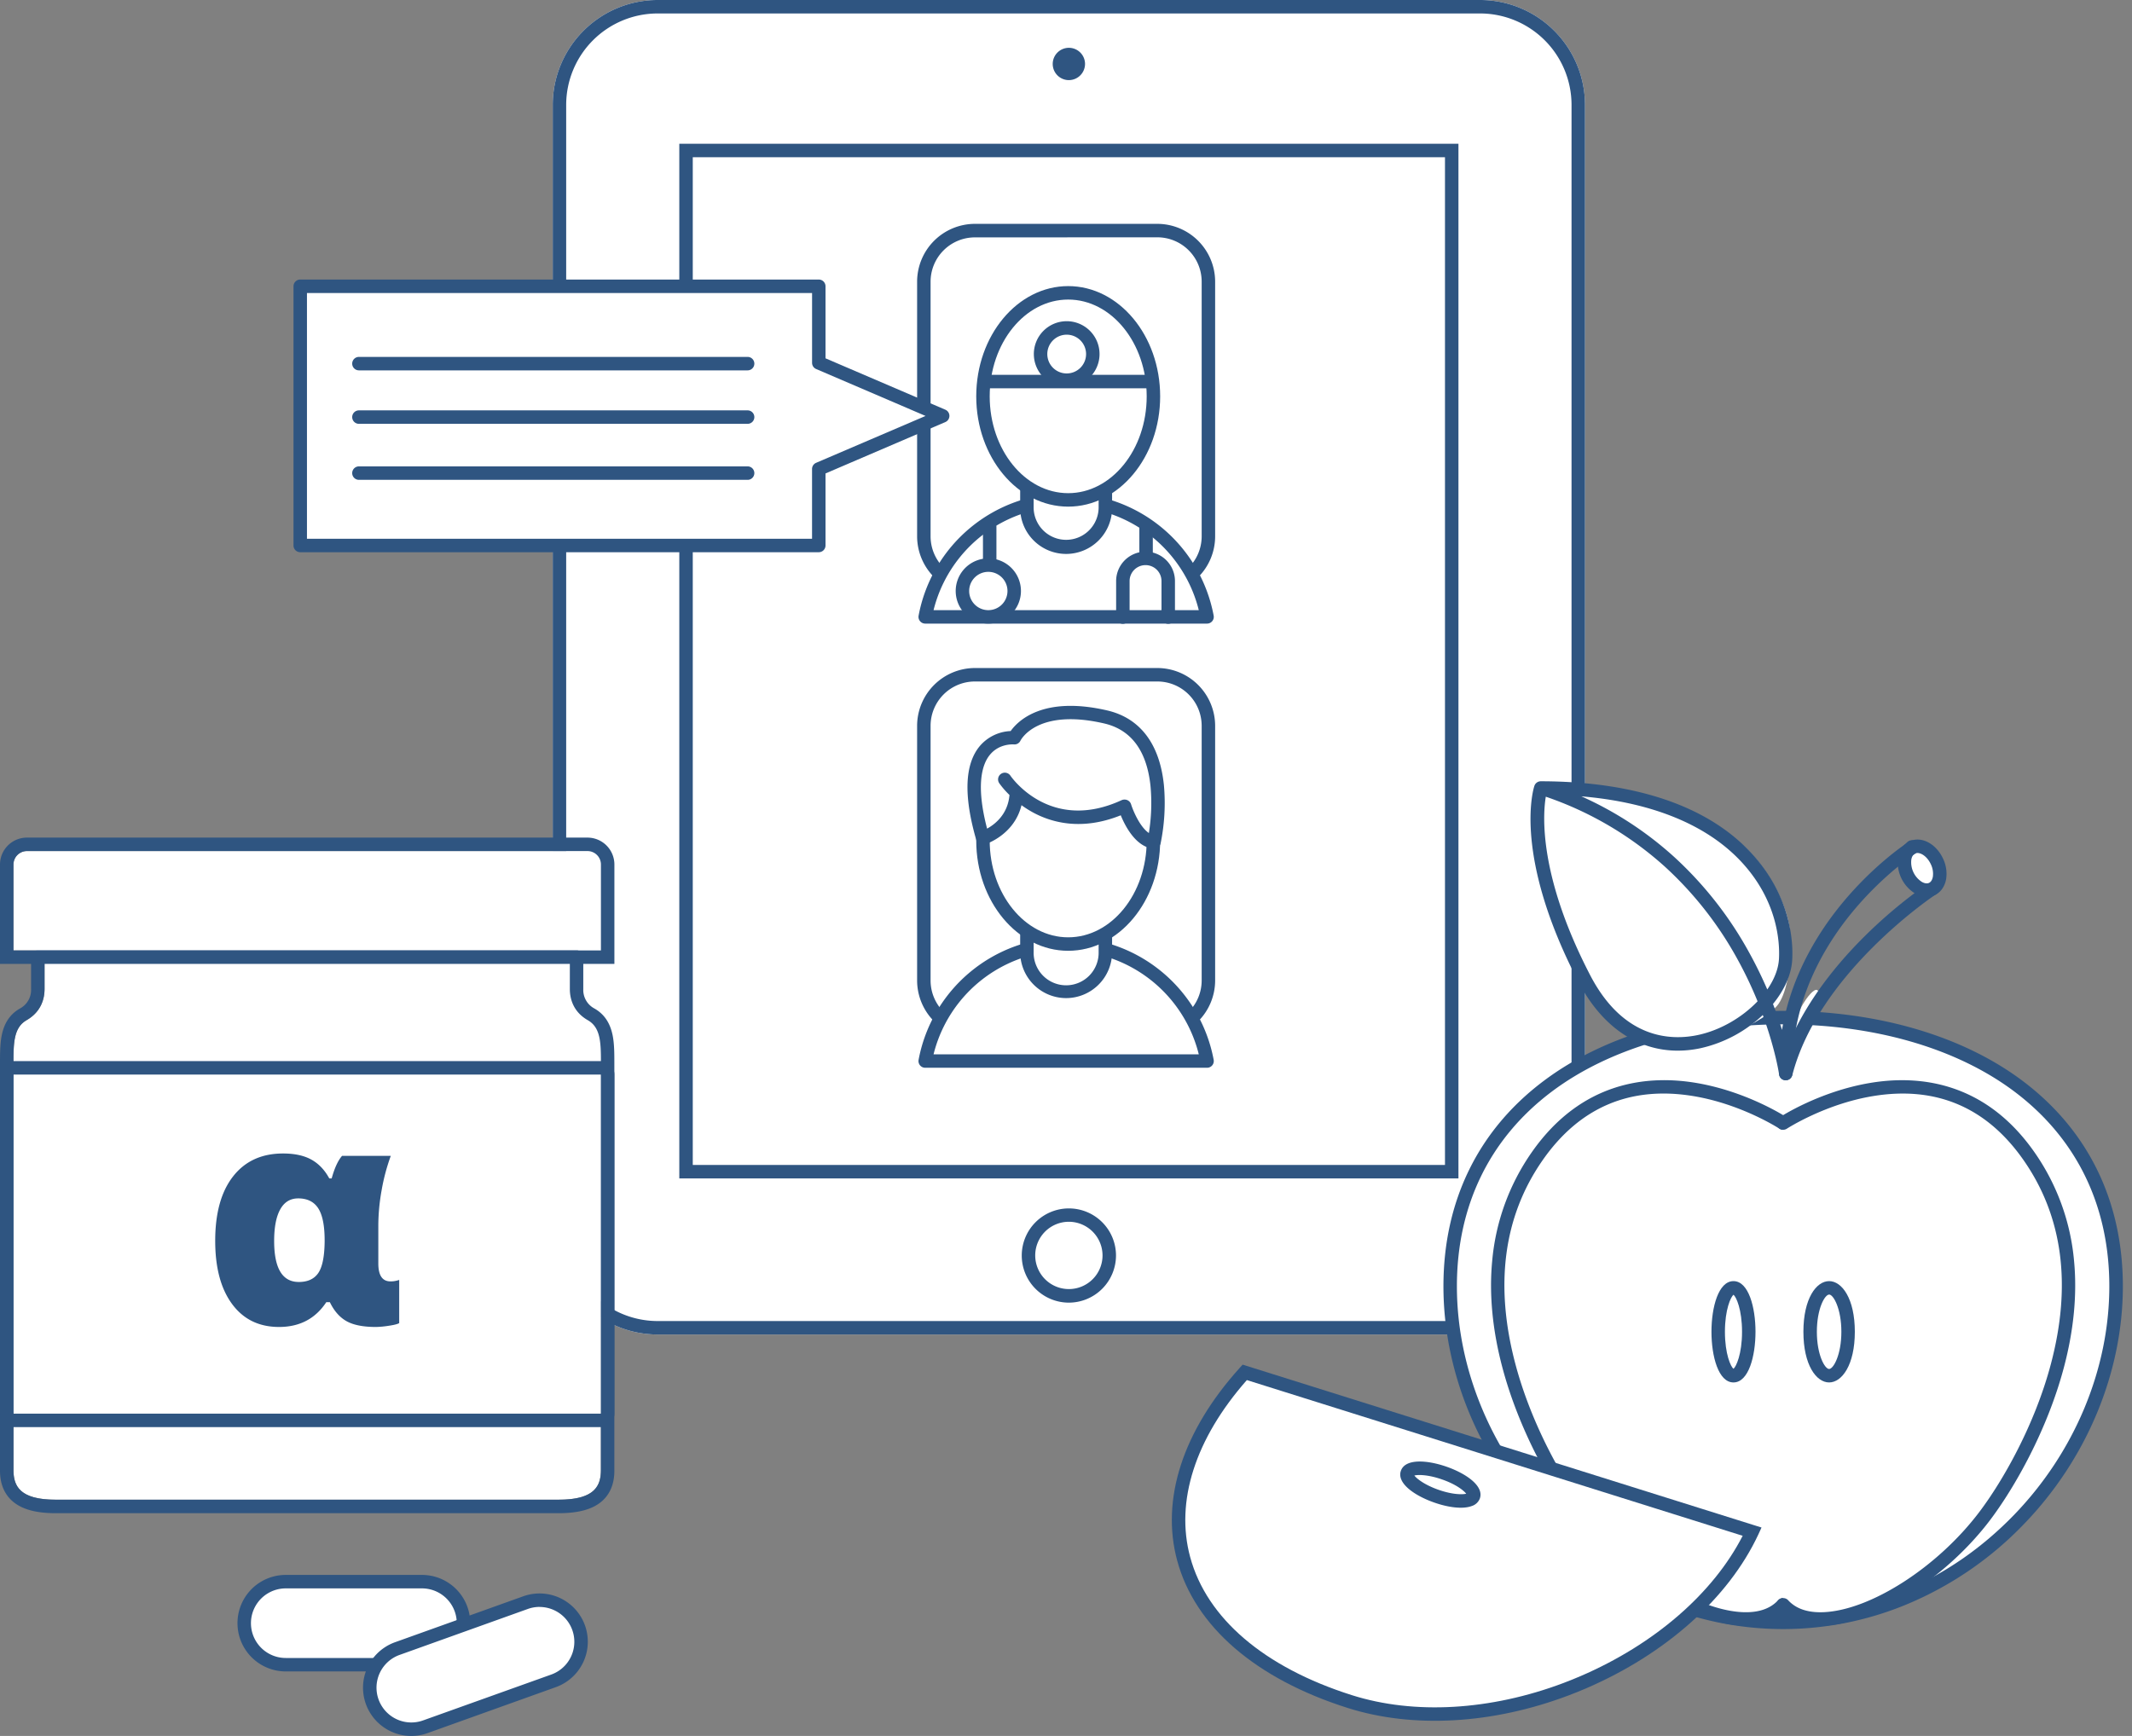
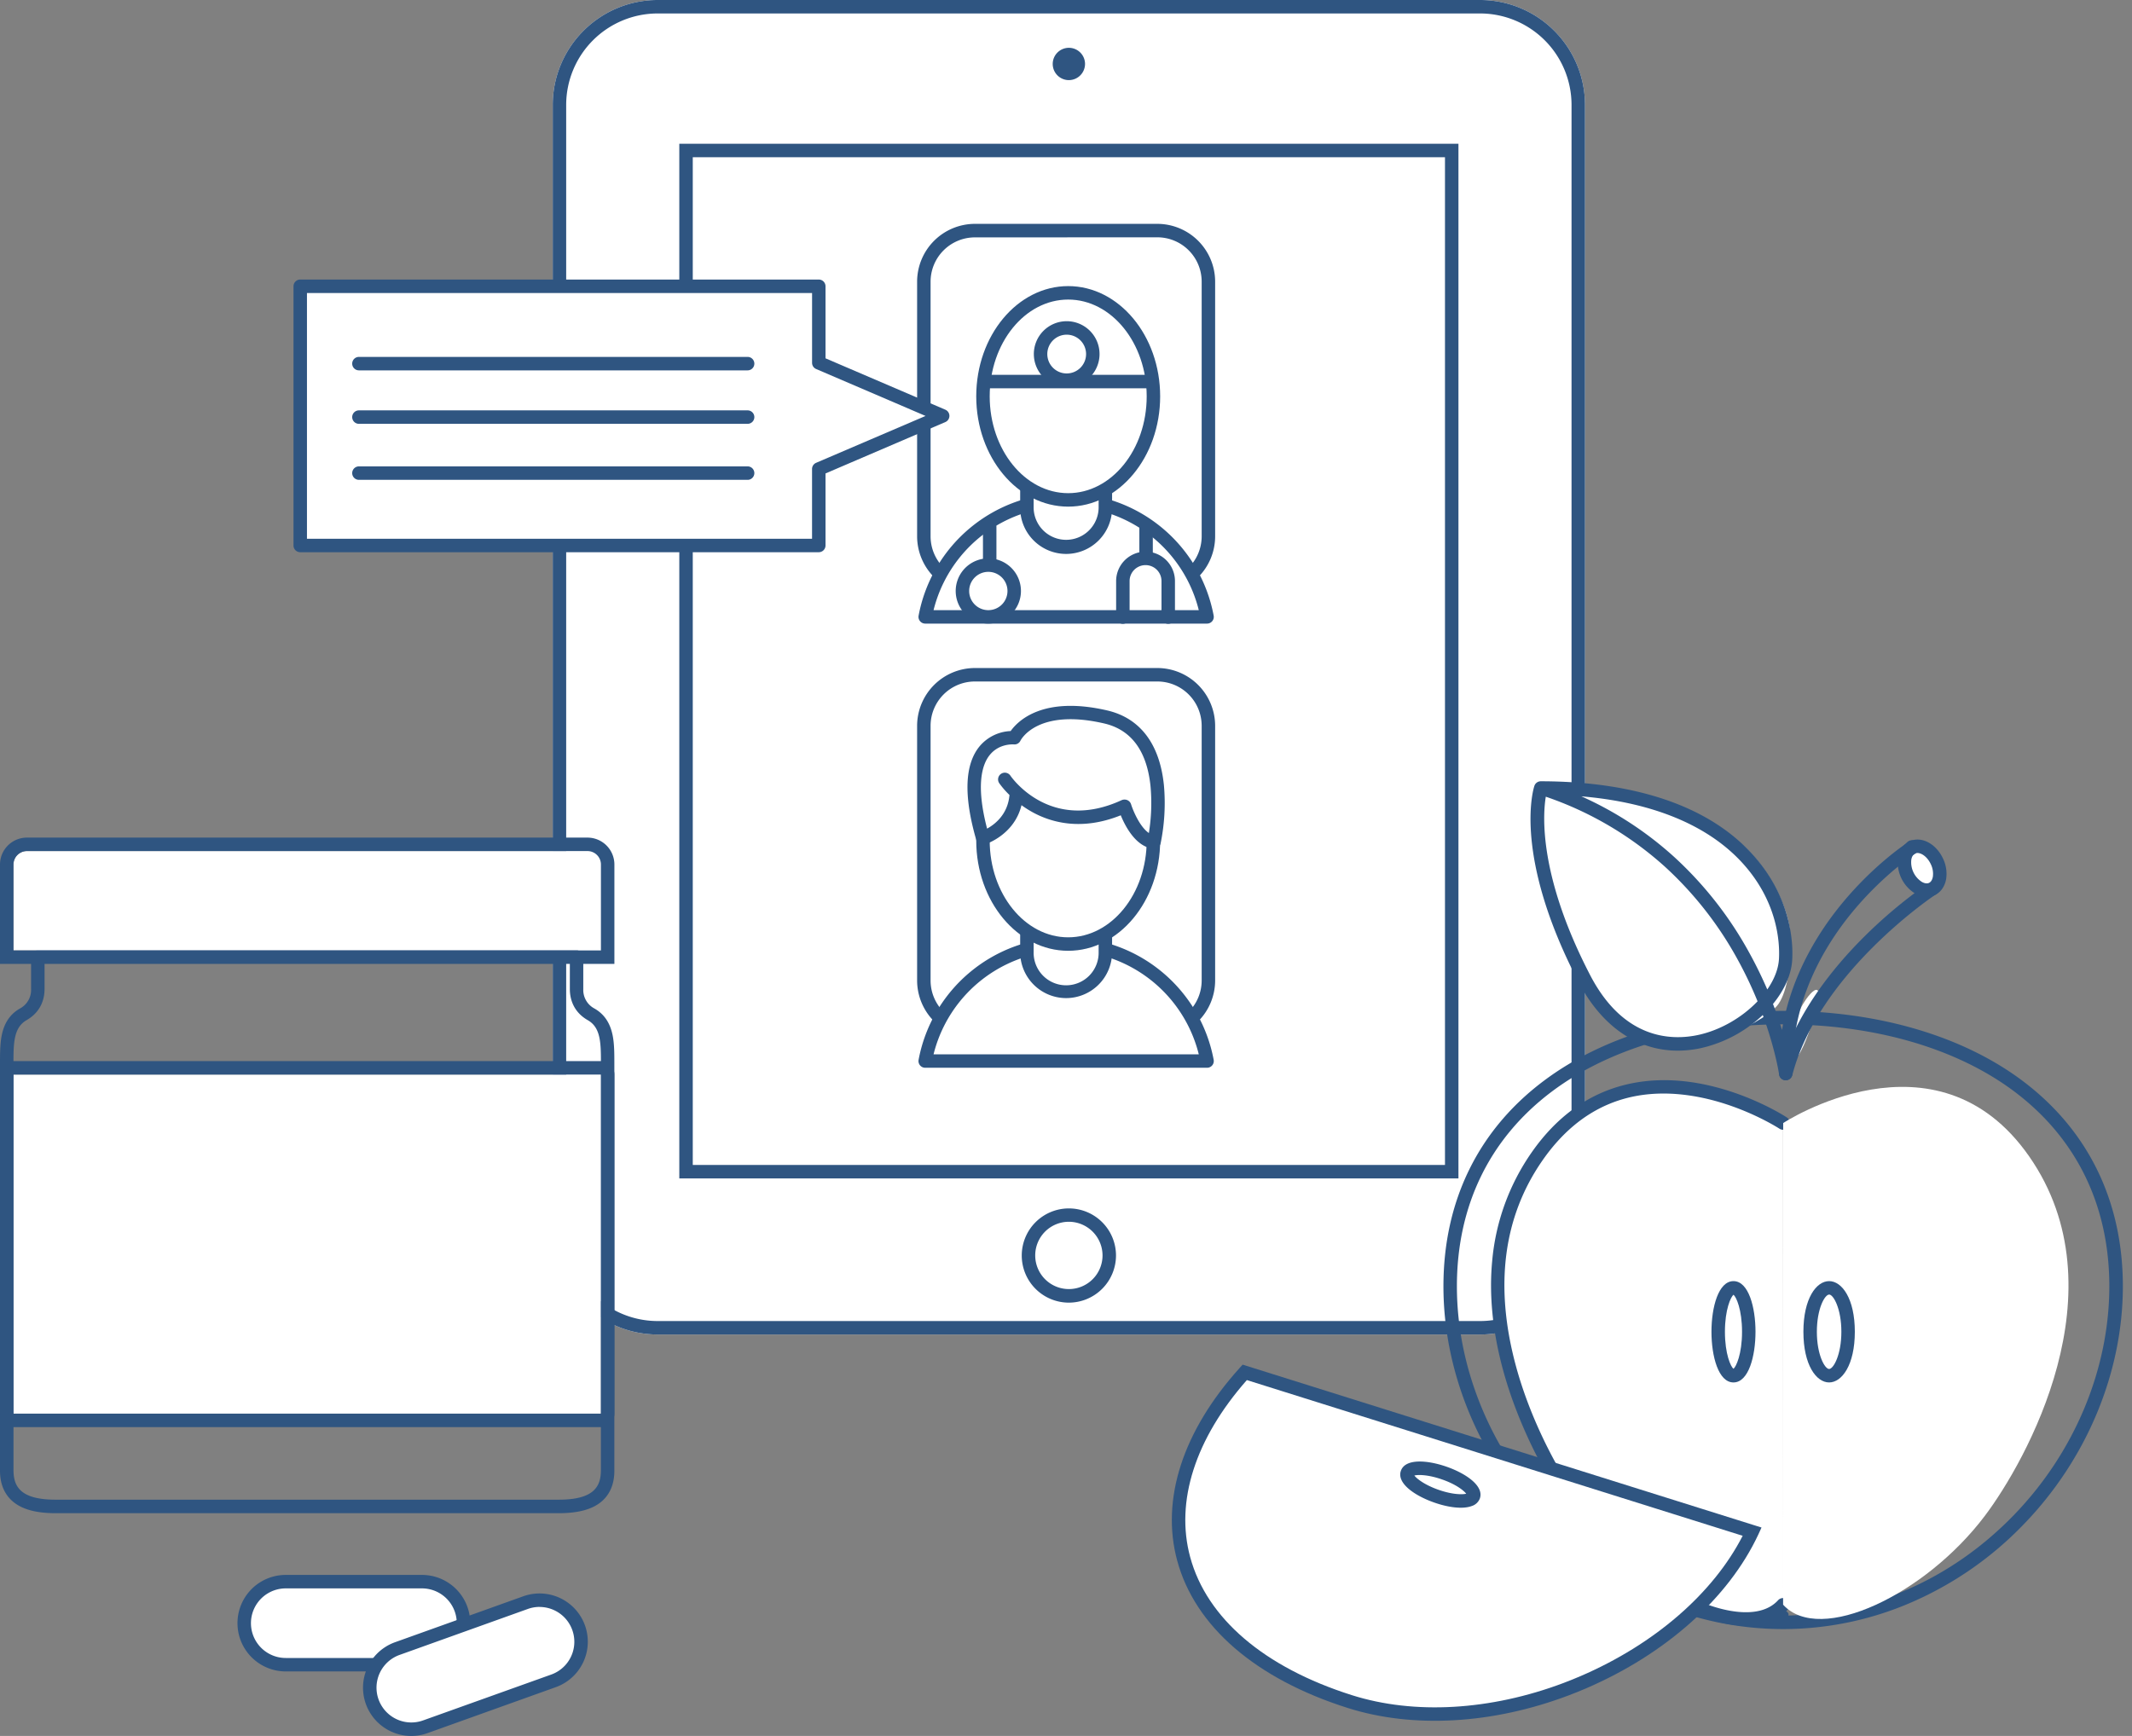
<svg xmlns="http://www.w3.org/2000/svg" viewBox="0 0 1583.57 1289.62">
  <rect x="0" y="0" width="1583.57" height="1289.62" fill="#808080" stroke="none" />
  <defs>
    <style>.cls-1{fill:#fff;}.cls-2{fill:#2f5581;}</style>
  </defs>
  <g id="Ebene_12" data-name="Ebene 12">
    <path class="cls-1" d="M1099.43,991.39h-611a78,78,0,0,1-77.87-77.88V77.88A78,78,0,0,1,488.41,0h611a78,78,0,0,1,77.87,77.88V913.51A78,78,0,0,1,1099.43,991.39Z" />
    <path class="cls-1" d="M793.92,59.52a12,12,0,1,1,12-12A12.05,12.05,0,0,1,793.92,59.52Z" />
    <path class="cls-2" d="M1099.43,991.39h-611a78,78,0,0,1-77.87-77.88V77.88A78,78,0,0,1,488.41,0h611a78,78,0,0,1,77.87,77.88V913.51A78,78,0,0,1,1099.43,991.39ZM488.41,10a68,68,0,0,0-67.87,67.88V913.51a68,68,0,0,0,67.87,67.88h611a68,68,0,0,0,67.87-67.88V77.88A68,68,0,0,0,1099.43,10Z" />
    <path class="cls-2" d="M1083.28,875.44H504.56V106.81h578.72Zm-568.72-10h558.72V116.81H514.56Z" />
    <path class="cls-2" d="M793.92,967.72a35,35,0,1,1,35-35A35.08,35.08,0,0,1,793.92,967.72Zm0-60.08a25,25,0,1,0,25,25A25.06,25.06,0,0,0,793.92,907.64Z" />
    <path class="cls-2" d="M793.92,59.52a12,12,0,1,1,12-12A12.05,12.05,0,0,1,793.92,59.52Z" />
    <rect class="cls-1" x="181.4" y="1174.99" width="162.87" height="61.7" rx="30.85" />
    <path class="cls-2" d="M313.42,1241.69H212.25a35.85,35.85,0,1,1,0-71.7H313.42a35.85,35.85,0,0,1,0,71.7ZM212.25,1180a25.85,25.85,0,1,0,0,51.7H313.42a25.85,25.85,0,0,0,0-51.7Z" />
    <rect class="cls-1" x="271.69" y="1205.84" width="162.87" height="61.7" rx="30.85" transform="translate(-396.51 191.63) rotate(-19.72)" />
    <path class="cls-2" d="M305.48,1289.62A35.86,35.86,0,0,1,293.41,1220l95.25-34.13a35.85,35.85,0,1,1,24.18,67.5L317.6,1287.5A35.77,35.77,0,0,1,305.48,1289.62Zm95.29-95.86a25.91,25.91,0,0,0-8.74,1.53l-95.24,34.13a25.85,25.85,0,1,0,17.44,48.67L409.47,1244a25.86,25.86,0,0,0-8.7-50.2Z" />
-     <path class="cls-1" d="M33.09,713.81v21c0,7.18-2.56,16.92-13.32,23.07S10,777.37,10,796.85V1092.1c0,11.79,4.61,22,31.26,22H415.05c26.66,0,31.27-10.25,31.27-22V796.85c0-19.48,1-32.81-9.74-39S423.26,742,423.26,734.82v-21Z" />
    <path class="cls-2" d="M423.26,713.81v21c0,7.18,2.56,16.92,13.32,23.07s9.74,19.48,9.74,39V1092.1c0,11.79-4.61,22-31.27,22H41.29c-26.65,0-31.26-10.25-31.26-22V796.85c0-19.48-1-32.81,9.74-39S33.09,742,33.09,734.82v-21H423.26m0-10H33.09a10,10,0,0,0-10,10v21a15.59,15.59,0,0,1-8.29,14.39c-7.12,4.07-11.52,10.45-13.43,19.52C-.06,775.52,0,783.26,0,792.21c0,1.51,0,3,0,4.64V1092.1c0,3.67,0,14.82,9,22.88,6.85,6.16,17.42,9.16,32.31,9.16H415.05c14.9,0,25.47-3,32.32-9.16,8.95-8.06,8.95-19.21,8.95-22.88V796.85c0-1.59,0-3.13,0-4.64,0-9,.07-16.69-1.36-23.48-1.92-9.07-6.31-15.45-13.44-19.52a15.58,15.58,0,0,1-8.28-14.39v-21a10,10,0,0,0-10-10Z" />
    <path class="cls-1" d="M20,632.25H436.35a10,10,0,0,1,10,10v63.83a0,0,0,0,1,0,0H10a0,0,0,0,1,0,0V642.25A10,10,0,0,1,20,632.25Z" />
    <path class="cls-2" d="M436.35,632.25a10,10,0,0,1,10,10v63.83H10V642.25a10,10,0,0,1,10-10H436.35m0-10H20a20,20,0,0,0-20,20v73.83H456.35V642.25a20,20,0,0,0-20-20Z" />
    <rect class="cls-1" x="10" y="798.28" width="436.35" height="251.92" />
    <path class="cls-2" d="M446.35,798.28v251.91H10V798.28H446.35m0-10H10a10,10,0,0,0-10,10v251.91a10,10,0,0,0,10,10H446.35a10,10,0,0,0,10-10V798.28a10,10,0,0,0-10-10Z" />
-     <path class="cls-2" d="M207.27,985.79q-22.28,0-34.85-17t-12.57-47q0-30.88,13.29-47.87t37.11-17q12.8,0,21,4.53t13.34,14h1.77q3.19-11.6,7.72-16.77h36.18a147.91,147.91,0,0,0-6.79,25.48A150,150,0,0,0,281,910.35v28.24q0,13.33,9,13.34a18.69,18.69,0,0,0,6.51-1.1v32.09q-1.75,1.11-7.88,2a70.67,70.67,0,0,1-9.32.88q-14.24,0-21.9-4.3T245,967.37h-2.64Q230.21,985.79,207.27,985.79Zm14.67-33.42q9.83,0,14.4-6.56t4.79-23.22v-1.1q0-16.44-4.74-23.82t-14.89-7.39q-8.82,0-13.35,8.16t-4.52,23.49Q203.63,952.37,221.94,952.37Z" />
    <rect class="cls-1" x="686.2" y="501.27" width="211.36" height="265.05" rx="37.9" />
    <path class="cls-2" d="M859.66,771.32H724.11a43,43,0,0,1-42.91-42.9V539.18a43,43,0,0,1,42.91-42.91H859.66a43,43,0,0,1,42.9,42.91V728.42A43,43,0,0,1,859.66,771.32ZM724.11,506.27a32.94,32.94,0,0,0-32.91,32.91V728.42a32.94,32.94,0,0,0,32.91,32.9H859.66a32.94,32.94,0,0,0,32.9-32.9V539.18a32.94,32.94,0,0,0-32.9-32.91Z" />
-     <path class="cls-1" d="M896.56,788.24a106.49,106.49,0,0,0-209.35,0Z" />
+     <path class="cls-1" d="M896.56,788.24a106.49,106.49,0,0,0-209.35,0" />
    <path class="cls-2" d="M896.56,793.24H687.21a5,5,0,0,1-4.91-5.92,111.49,111.49,0,0,1,219.17,0,5,5,0,0,1-4.91,5.92Zm-203.15-10h197a101.5,101.5,0,0,0-197,0Z" />
    <rect class="cls-1" x="762.75" y="644.38" width="58.26" height="92.09" rx="29.13" />
    <path class="cls-2" d="M791.88,741.48a34.18,34.18,0,0,1-34.13-34.14V673.52a34.14,34.14,0,1,1,68.27,0v33.82A34.18,34.18,0,0,1,791.88,741.48Zm0-92.1a24.17,24.17,0,0,0-24.13,24.14v33.82a24.14,24.14,0,1,0,48.27,0V673.52A24.17,24.17,0,0,0,791.88,649.38Z" />
    <path class="cls-1" d="M793.41,701.33c-35,0-63.3-34.43-63.3-76.91s28.34-76.91,63.3-76.91,63.31,34.43,63.31,76.91-28.35,76.91-63.31,76.91" />
    <path class="cls-2" d="M793.41,706.33c-37.66,0-68.3-36.74-68.3-81.91s30.64-81.91,68.3-81.91,68.31,36.74,68.31,81.91S831.07,706.33,793.41,706.33Zm0-153.82c-32.15,0-58.3,32.26-58.3,71.91s26.15,71.91,58.3,71.91,58.31-32.26,58.31-71.91S825.56,552.51,793.41,552.51Z" />
    <path class="cls-1" d="M746.38,579s31.49,46.45,89,19.91c0,0,7.71,25.07,21.85,26.54,0,0,18.31-80.36-36-92.9s-67.71,15.49-67.71,15.49-46.38-4.43-23.55,74.46c0,0,23.39-7.28,25-32.35" />
    <path class="cls-2" d="M857.2,630.49a4.53,4.53,0,0,1-.52,0c-12.93-1.34-20.81-16.46-24.22-24.82-29.15,11.72-51.6,5.38-65.56-2.31a77.65,77.65,0,0,1-8.17-5.2c-5.35,22.08-26.33,28.88-27.32,29.19a5,5,0,0,1-6.29-3.39c-9.47-32.73-8.61-56.15,2.55-69.62a31.8,31.8,0,0,1,23-11.24c5.33-7.52,23.91-26.35,71.61-15.35,24.5,5.65,39.1,24.85,42.23,55.51a149.49,149.49,0,0,1-2.46,43.37A5,5,0,0,1,857.2,630.49ZM835.35,594a5,5,0,0,1,4.78,3.53c1.46,4.7,6.51,16.78,13.21,21.32A139.52,139.52,0,0,0,854.56,584c-2.73-26.26-14.35-41.93-34.51-46.58-49.24-11.36-61.59,11.83-62.1,12.82a4.9,4.9,0,0,1-5,2.77c-.41,0-10.74-.78-17.71,7.75-5.76,7-10.57,22.22-2.07,54.82,5.94-3.27,15.43-10.68,16.63-25a63.23,63.23,0,0,1-7.6-8.75,5,5,0,0,1,8.28-5.62c1.26,1.85,30,42.53,82.73,18.18A5,5,0,0,1,835.35,594Z" />
    <rect class="cls-1" x="686.2" y="171.3" width="211.36" height="265.05" rx="37.9" />
    <path class="cls-2" d="M859.66,441.35H724.11a43,43,0,0,1-42.91-42.9V209.21a43,43,0,0,1,42.91-42.91H859.66a43,43,0,0,1,42.9,42.91V398.45A42.94,42.94,0,0,1,859.66,441.35Zm-135.55-265a32.94,32.94,0,0,0-32.91,32.91V398.45a32.94,32.94,0,0,0,32.91,32.9H859.66a32.94,32.94,0,0,0,32.9-32.9V209.21a32.94,32.94,0,0,0-32.9-32.91Z" />
    <path class="cls-1" d="M896.56,458.27a106.49,106.49,0,0,0-209.35,0Z" />
    <path class="cls-2" d="M896.56,463.27H687.21a5,5,0,0,1-4.91-5.91,111.49,111.49,0,0,1,219.17,0,5,5,0,0,1-4.91,5.91Zm-203.15-10h197a101.5,101.5,0,0,0-197,0Z" />
    <rect class="cls-1" x="762.75" y="314.42" width="58.26" height="92.09" rx="29.13" />
    <path class="cls-2" d="M791.88,411.51a34.17,34.17,0,0,1-34.13-34.13V343.55a34.14,34.14,0,0,1,68.27,0v33.83A34.18,34.18,0,0,1,791.88,411.51Zm0-92.09a24.16,24.16,0,0,0-24.13,24.13v33.83a24.14,24.14,0,0,0,48.27,0V343.55A24.16,24.16,0,0,0,791.88,319.42Z" />
    <path class="cls-1" d="M793.41,371.37c-35,0-63.3-34.44-63.3-76.92s28.34-76.91,63.3-76.91,63.31,34.44,63.31,76.91-28.35,76.92-63.31,76.92" />
    <path class="cls-2" d="M793.41,376.37c-37.66,0-68.3-36.75-68.3-81.92s30.64-81.91,68.3-81.91,68.31,36.75,68.31,81.91S831.07,376.37,793.41,376.37Zm0-153.83c-32.15,0-58.3,32.26-58.3,71.91s26.15,71.92,58.3,71.92,58.31-32.26,58.31-71.92S825.56,222.54,793.41,222.54Z" />
    <path class="cls-2" d="M854.72,288.45H732.11a5,5,0,0,1,0-10H854.72a5,5,0,0,1,0,10Z" />
    <path class="cls-2" d="M735.11,424.82a5,5,0,0,1-5-5V391.44a5,5,0,1,1,10,0v28.38A5,5,0,0,1,735.11,424.82Z" />
    <path class="cls-2" d="M851.27,415.82a5,5,0,0,1-5-5V391.44a5,5,0,0,1,10,0v19.38A5,5,0,0,1,851.27,415.82Z" />
    <circle class="cls-1" cx="734.09" cy="439.04" r="19.23" />
    <path class="cls-2" d="M734.09,463.27A24.23,24.23,0,1,1,758.32,439,24.25,24.25,0,0,1,734.09,463.27Zm0-38.45A14.23,14.23,0,1,0,748.32,439,14.24,14.24,0,0,0,734.09,424.82Z" />
    <path class="cls-2" d="M867.72,463.42a5,5,0,0,1-5-5V431.67a11.85,11.85,0,0,0-23.7,0v26.75a5,5,0,1,1-10,0V431.67a21.85,21.85,0,0,1,43.7,0v26.75A5,5,0,0,1,867.72,463.42Z" />
    <circle class="cls-1" cx="792.3" cy="263.03" r="19.4" />
    <path class="cls-2" d="M792.3,287.42A24.4,24.4,0,1,1,816.7,263,24.42,24.42,0,0,1,792.3,287.42Zm0-38.79A14.4,14.4,0,1,0,806.7,263,14.41,14.41,0,0,0,792.3,248.63Z" />
    <rect class="cls-2" x="1268.25" y="1197.05" width="5.68" height="5.68" />
-     <path class="cls-1" d="M1571.78,955.59c0,130-110.73,249.63-247.32,249.63s-247.33-119.61-247.33-249.63S1187.86,756,1324.46,756,1571.78,825.57,1571.78,955.59Z" />
    <path class="cls-2" d="M1324.46,1210.22a239.2,239.2,0,0,1-98.32-21.16,258.37,258.37,0,0,1-80.16-56.42c-46.93-48.39-73.85-112.93-73.85-177.05,0-63.2,25.74-116,74.44-152.57,44.64-33.57,107.82-52.06,177.89-52.06S1457.7,769.45,1502.35,803c48.69,36.62,74.43,89.37,74.43,152.57,0,64.12-26.91,128.66-73.85,177.05a258.37,258.37,0,0,1-80.16,56.42A239.16,239.16,0,0,1,1324.46,1210.22Zm0-449.26c-67.92,0-129,17.77-171.88,50-46.09,34.66-70.45,84.65-70.45,144.58,0,61.55,25.89,123.54,71,170.09,46.61,48.07,107.45,74.54,171.3,74.54s124.68-26.47,171.29-74.54c45.14-46.55,71-108.54,71-170.09,0-59.93-24.36-109.92-70.44-144.58C1453.41,778.73,1392.37,761,1324.46,761Z" />
    <path class="cls-1" d="M1324.42,834.3S1211,759.75,1141.75,859c-69.43,99.58,2.68,227,32.93,267.12,43.9,58.2,122.4,96.14,149.82,65.95" />
    <path class="cls-2" d="M1296.76,1207.73c-1,0-2,0-3-.07-37.71-1.72-90.63-35.47-123.09-78.5-18.39-24.37-42.41-66.85-54.69-113-7.43-27.9-10-54.66-7.63-79.51a166.6,166.6,0,0,1,29.28-80.5c37.26-53.43,87-57.58,122.22-51.66,37.62,6.33,66.1,24.83,67.29,25.61a5,5,0,1,1-5.49,8.36c-.41-.27-28.23-18.26-63.75-24.16-46.91-7.79-84.62,8.21-112.07,47.57-29.09,41.72-35.88,92.77-20.18,151.72,11.91,44.74,35.18,85.91,53,109.53,30.85,40.89,80.53,72.93,115.56,74.53,11.75.53,20.7-2.47,26.57-8.93a5,5,0,0,1,7.4,6.72C1320.89,1203.52,1310.06,1207.73,1296.76,1207.73Z" />
    <path class="cls-1" d="M1324.42,1192.1c27.41,30.19,105.91-7.75,149.82-65.95,30.25-40.1,102.36-167.54,32.92-267.12-69.22-99.28-182.66-24.73-182.66-24.73" />
-     <path class="cls-2" d="M1352.16,1207.73c-13.31,0-24.13-4.21-31.44-12.27a5,5,0,0,1,7.4-6.72c5.86,6.46,14.81,9.46,26.56,8.93,35-1.6,84.71-33.64,115.56-74.53,17.82-23.62,41.1-64.79,53-109.53,15.69-59,8.9-110-20.19-151.72-27.45-39.36-65.16-55.37-112.06-47.57-35.61,5.92-63.48,24-63.76,24.16a5,5,0,0,1-5.49-8.36c1.19-.78,29.67-19.28,67.29-25.61,35.19-5.93,85-1.77,122.22,51.66a166.6,166.6,0,0,1,29.28,80.5c2.37,24.85-.2,51.61-7.63,79.51-12.28,46.13-36.3,88.61-54.68,113-32.47,43-85.39,76.78-123.09,78.5C1354.13,1207.7,1353.14,1207.73,1352.16,1207.73Z" />
    <ellipse class="cls-1" cx="1287.56" cy="989.33" rx="11.35" ry="32.64" />
    <path class="cls-2" d="M1287.56,1027c-11.23,0-16.35-19.51-16.35-37.64s5.12-37.63,16.35-37.63,16.36,19.51,16.36,37.63S1298.8,1027,1287.56,1027Zm0-65.14c-2,1.57-6.35,10.95-6.35,27.5s4.32,25.94,6.35,27.51c2-1.57,6.36-11,6.36-27.51S1289.6,963.4,1287.56,961.83Z" />
    <ellipse class="cls-1" cx="1358.6" cy="989.33" rx="14.1" ry="32.64" />
    <path class="cls-2" d="M1358.6,1027c-9.5,0-19.1-12.93-19.1-37.64s9.6-37.63,19.1-37.63,19.1,12.93,19.1,37.63S1368.09,1027,1358.6,1027Zm0-65.27c-3.21,0-9.1,10.49-9.1,27.63s5.89,27.64,9.1,27.64,9.1-10.49,9.1-27.64S1361.81,961.7,1358.6,961.7Z" />
    <path class="cls-1" d="M924.54,1019.51c-87.83,97.33-55.69,202.13,78,244.55,108.82,34.53,254.31-30.78,298.94-126.18l-376.9-118.37Z" />
    <path class="cls-2" d="M1164.82,1259.61c-56.21,21.21-115.21,24.64-163.83,9.21-68.4-21.7-113.36-60.57-126.61-109.43-12.33-45.5,4.16-96.37,46.45-143.23l2.15-2.38,385.41,121L1306,1140c-22,47.08-68.66,88.74-127.94,114.28Q1171.45,1257.12,1164.82,1259.61Zm-238.7-234.36c-38.36,43.56-53.3,90.17-42.09,131.53,12.33,45.46,54.94,81.87,120,102.51,46.5,14.76,103.14,11.39,157.25-9q6.43-2.43,12.8-5.17c54.88-23.65,98.39-61.41,120.32-104.2Z" />
    <ellipse class="cls-1" cx="1069.79" cy="1102.91" rx="9.06" ry="26.05" transform="translate(-325.07 1747.3) rotate(-70.67)" />
    <path class="cls-2" d="M1093.17,1118.81c-6.76,2.56-17.79,1-28-2.63-14.58-5.12-27.86-14.38-24.64-23.55s19.37-8.1,34-3h0c14.59,5.12,27.86,14.38,24.65,23.55A9.36,9.36,0,0,1,1093.17,1118.81Zm-42.64-22.66c1.72,2.3,7.54,6.95,17.91,10.59s17.82,3.64,20.6,2.93c-1.72-2.3-7.53-7-17.91-10.59h0C1060.76,1095.44,1053.31,1095.44,1050.53,1096.15Z" />
    <path class="cls-1" d="M1343.61,739.6s-13.67,15-12.7,40.3S1351,749.15,1351,739.6,1343.61,739.6,1343.61,739.6Z" />
    <path class="cls-2" d="M1326.44,802.53a4.87,4.87,0,0,1-1.25-.16,5,5,0,0,1-3.6-6.09c10.82-42,40.36-77.9,63.24-100.59a355.7,355.7,0,0,1,43.8-37l-12.81-27a5,5,0,1,1,9-4.29l14.63,30.87a5,5,0,0,1-1.77,6.32c-.87.57-86.79,57.8-106.44,134.21A5,5,0,0,1,1326.44,802.53Z" />
    <ellipse class="cls-1" cx="1427.66" cy="644.96" rx="12.12" ry="17.08" transform="translate(-138.66 673.58) rotate(-25.36)" />
    <path class="cls-2" d="M1431.11,666.24a17.37,17.37,0,0,1-8.47-2.34,27.27,27.27,0,0,1-12.83-27c1-5.46,4-9.77,8.39-11.85,8.68-4.11,19.62,1.44,24.93,12.63a26.06,26.06,0,0,1,2.37,15.44c-1,5.46-4,9.77-8.39,11.84A13.88,13.88,0,0,1,1431.11,666.24Zm-6.89-32.56a4.1,4.1,0,0,0-1.74.36c-1.92.91-2.59,3.24-2.82,4.54a17.36,17.36,0,0,0,7.87,16.6c1.16.65,3.38,1.6,5.3.69s2.59-3.23,2.82-4.54a16.21,16.21,0,0,0-1.56-9.42C1431.56,636.57,1427.33,633.68,1424.22,633.68Z" />
    <path class="cls-1" d="M1148.83,586.84s-9.93,55.57,11.91,99.74,30.22,73.66,50.44,82.58,60.22,3.67,71.13,0S1314.57,755,1321,745.82s10.5-31.65,8.48-54.38-23.37-60.44-49.67-73.84S1186,576.41,1148.83,586.84Z" />
    <path class="cls-2" d="M1326.43,802.53a5,5,0,0,1-5-4.31c0-.26-2.69-18.45-12.1-44.18a98.29,98.29,0,0,1-45.91,24.59,81.42,81.42,0,0,1-17.26,1.89c-30.29,0-56.67-18.11-74-51.56-47.82-92.2-33.68-141.41-32.52-145a4.72,4.72,0,0,1,.43-1,4.8,4.8,0,0,1,1.41-1.59,4.89,4.89,0,0,1,2-.88,4.61,4.61,0,0,1,1-.09c48.29,0,114.37,9.08,155.22,52.13,30.55,32.2,32.21,66.89,31.5,80.31-.58,11.2-5.89,22.73-14.29,33,2.68,6.94,4.89,13.42,6.7,19.27,6.76-40.44,26.94-72.56,44.6-94,23.91-29,47.87-44.64,48.87-45.29a5,5,0,1,1,5.44,8.39h0c-.24.16-23.86,15.64-46.8,43.51-21,25.5-45.73,67-44.4,119.66a5,5,0,0,1-4.59,5.11ZM1148.16,591.86c-2.34,14.28-5,59.32,32.91,132.5,25.1,48.39,61.07,48.65,80.28,44.5,16.83-3.64,32.85-13.22,44.1-25a296.94,296.94,0,0,0-14.72-30.91,266.18,266.18,0,0,0-54-69A255.1,255.1,0,0,0,1148.16,591.86Zm26.42-.27a261.42,261.42,0,0,1,69,45.08,276,276,0,0,1,56.09,71.8c5.06,9.21,9.34,18.16,13,26.6,5.13-7.4,8.29-15.25,8.69-22.8.63-12.13-.89-43.52-28.78-72.91C1266.9,612.33,1226.47,596,1174.58,591.59Z" />
    <ellipse class="cls-2" cx="1323.19" cy="1199.42" rx="5.29" ry="3.3" />
    <polygon class="cls-1" points="700.15 308.95 608.15 269.48 608.15 212.67 223.03 212.67 223.03 405.23 608.15 405.23 608.15 348.42 700.15 308.95" />
    <path class="cls-2" d="M608.16,410.23H223a5,5,0,0,1-5-5V212.67a5,5,0,0,1,5-5H608.16a5,5,0,0,1,5,5v53.52l89,38.17a5,5,0,0,1,0,9.19l-89,38.17v53.51A5,5,0,0,1,608.16,410.23ZM228,400.23H603.16V348.42a5,5,0,0,1,3-4.59L687.47,309l-81.29-34.87a5,5,0,0,1-3-4.6V217.67H228Z" />
    <path class="cls-2" d="M555.3,275.14H266.6a5,5,0,0,1,0-10H555.3a5,5,0,0,1,0,10Z" />
    <path class="cls-2" d="M555.3,314.86H266.6a5,5,0,0,1,0-10H555.3a5,5,0,0,1,0,10Z" />
    <path class="cls-2" d="M555.3,356.47H266.6a5,5,0,0,1,0-10H555.3a5,5,0,0,1,0,10Z" />
  </g>
</svg>